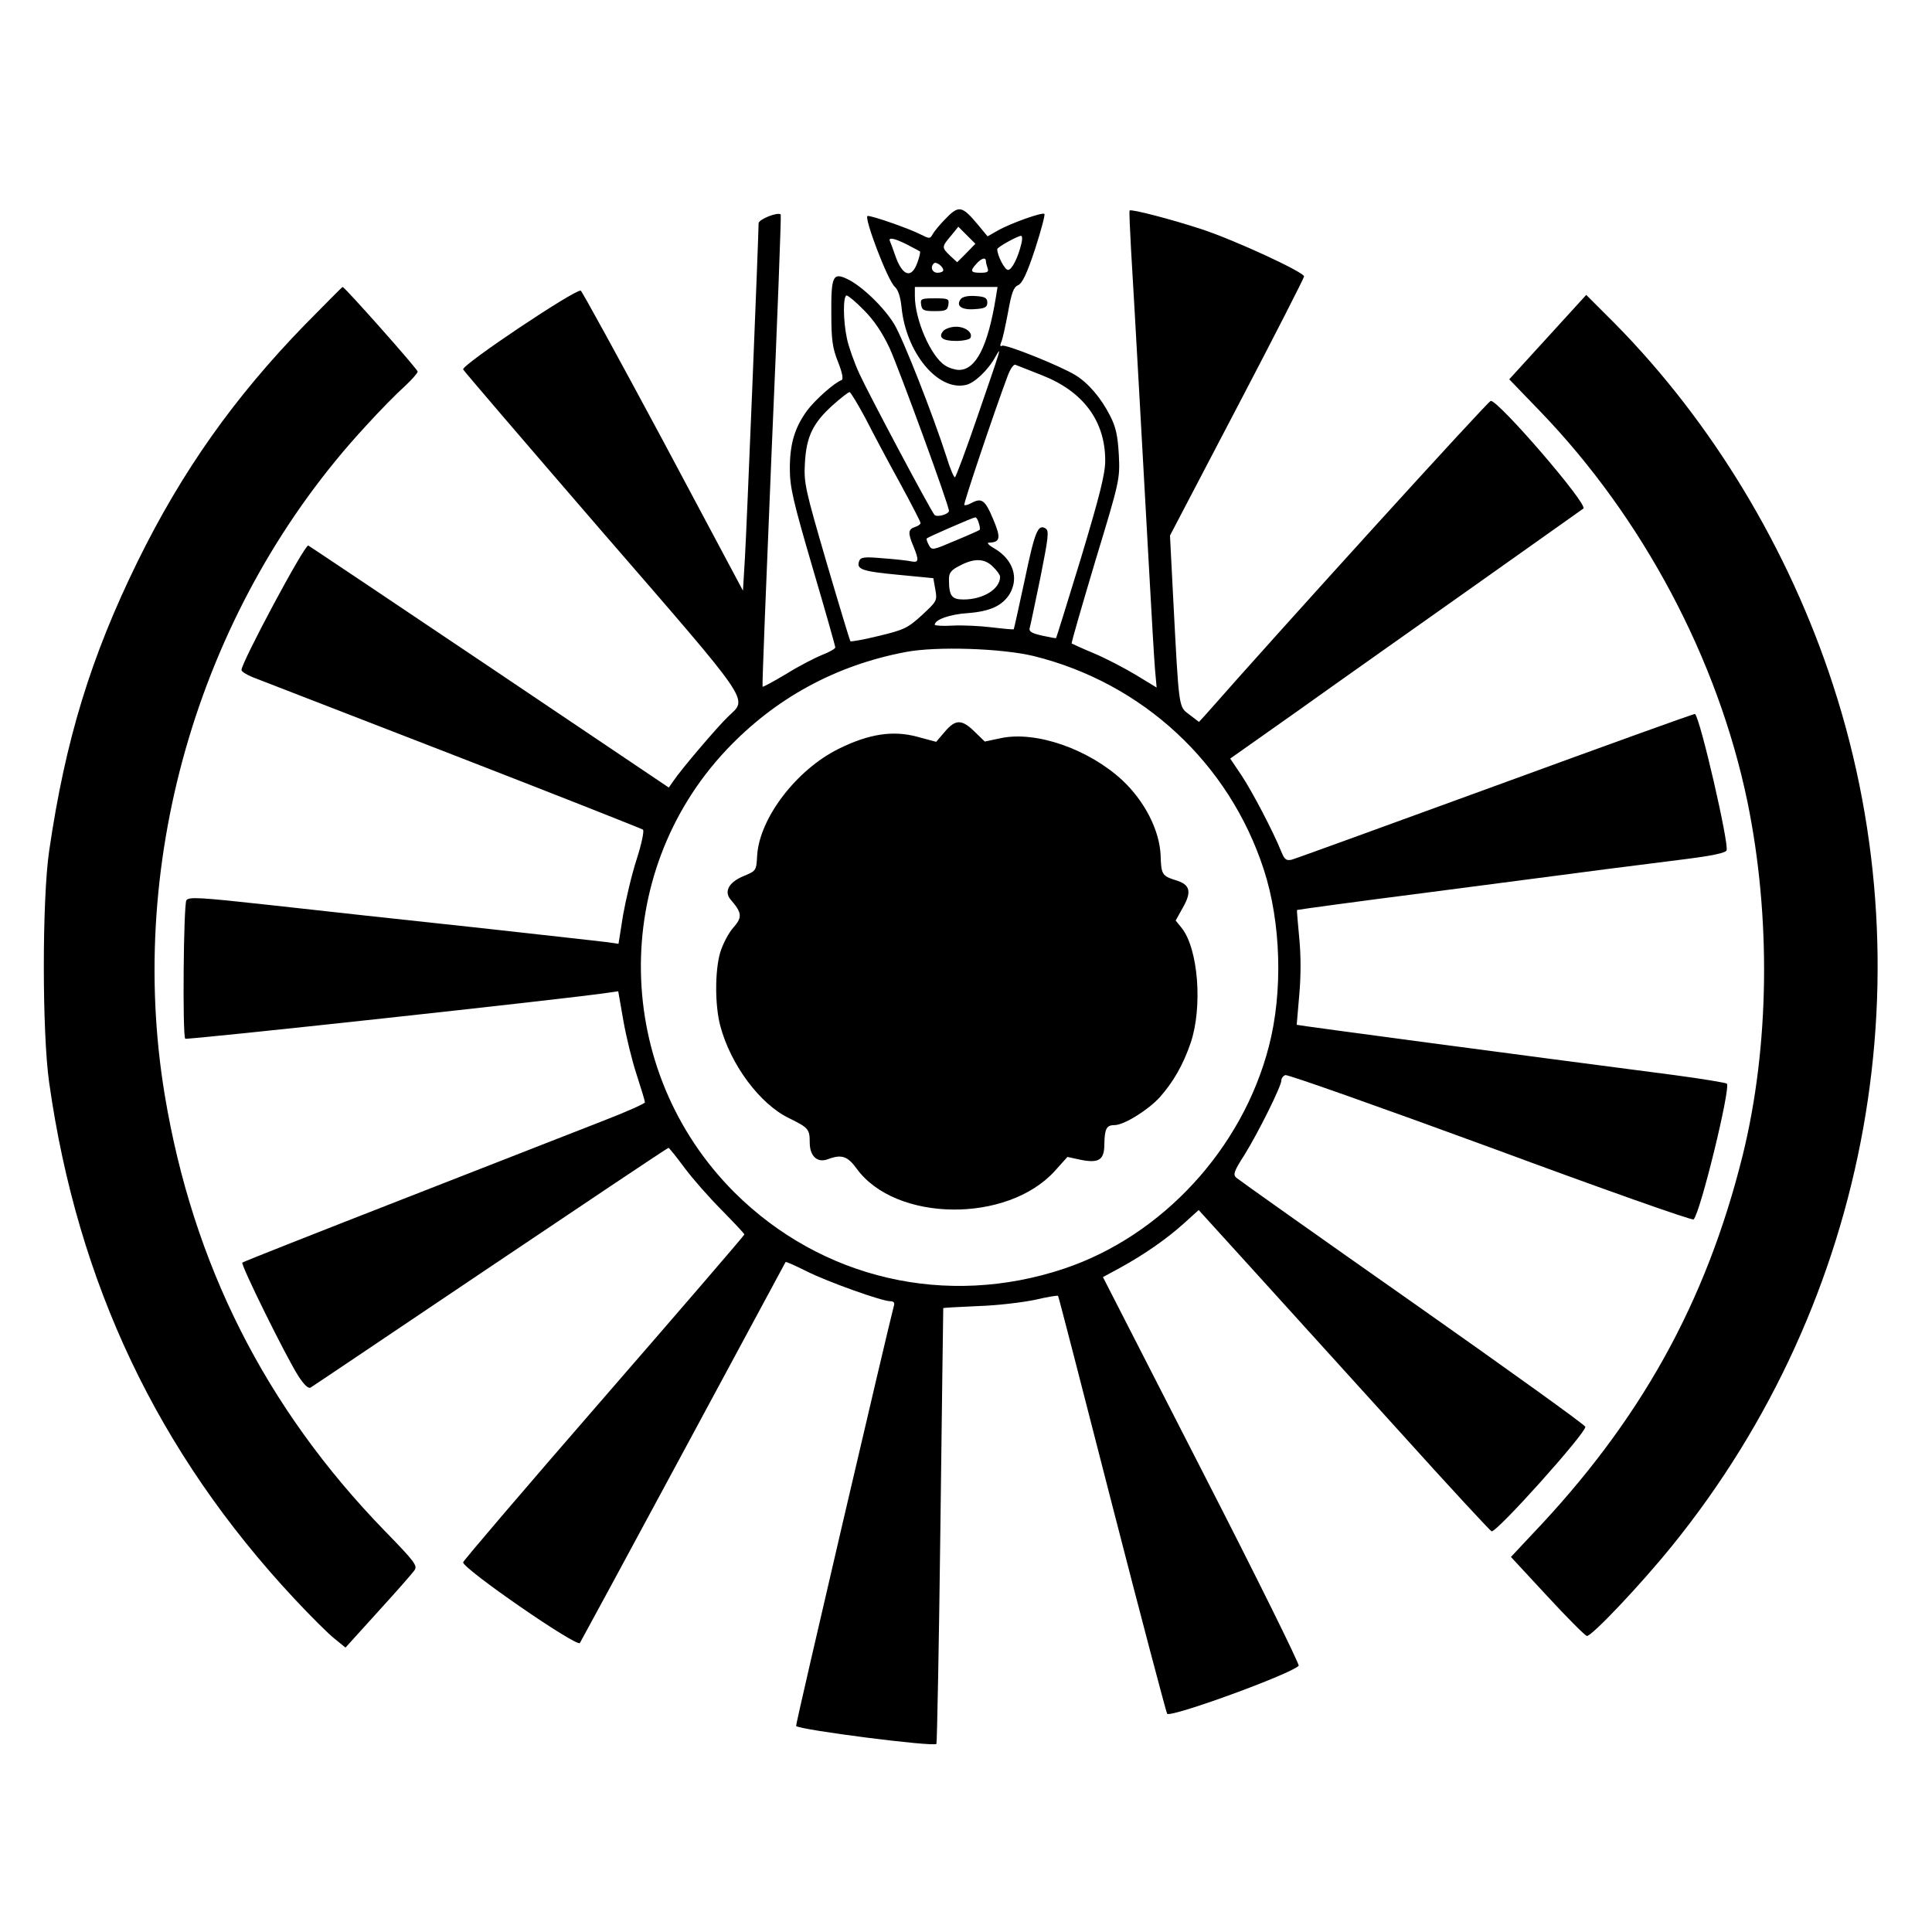
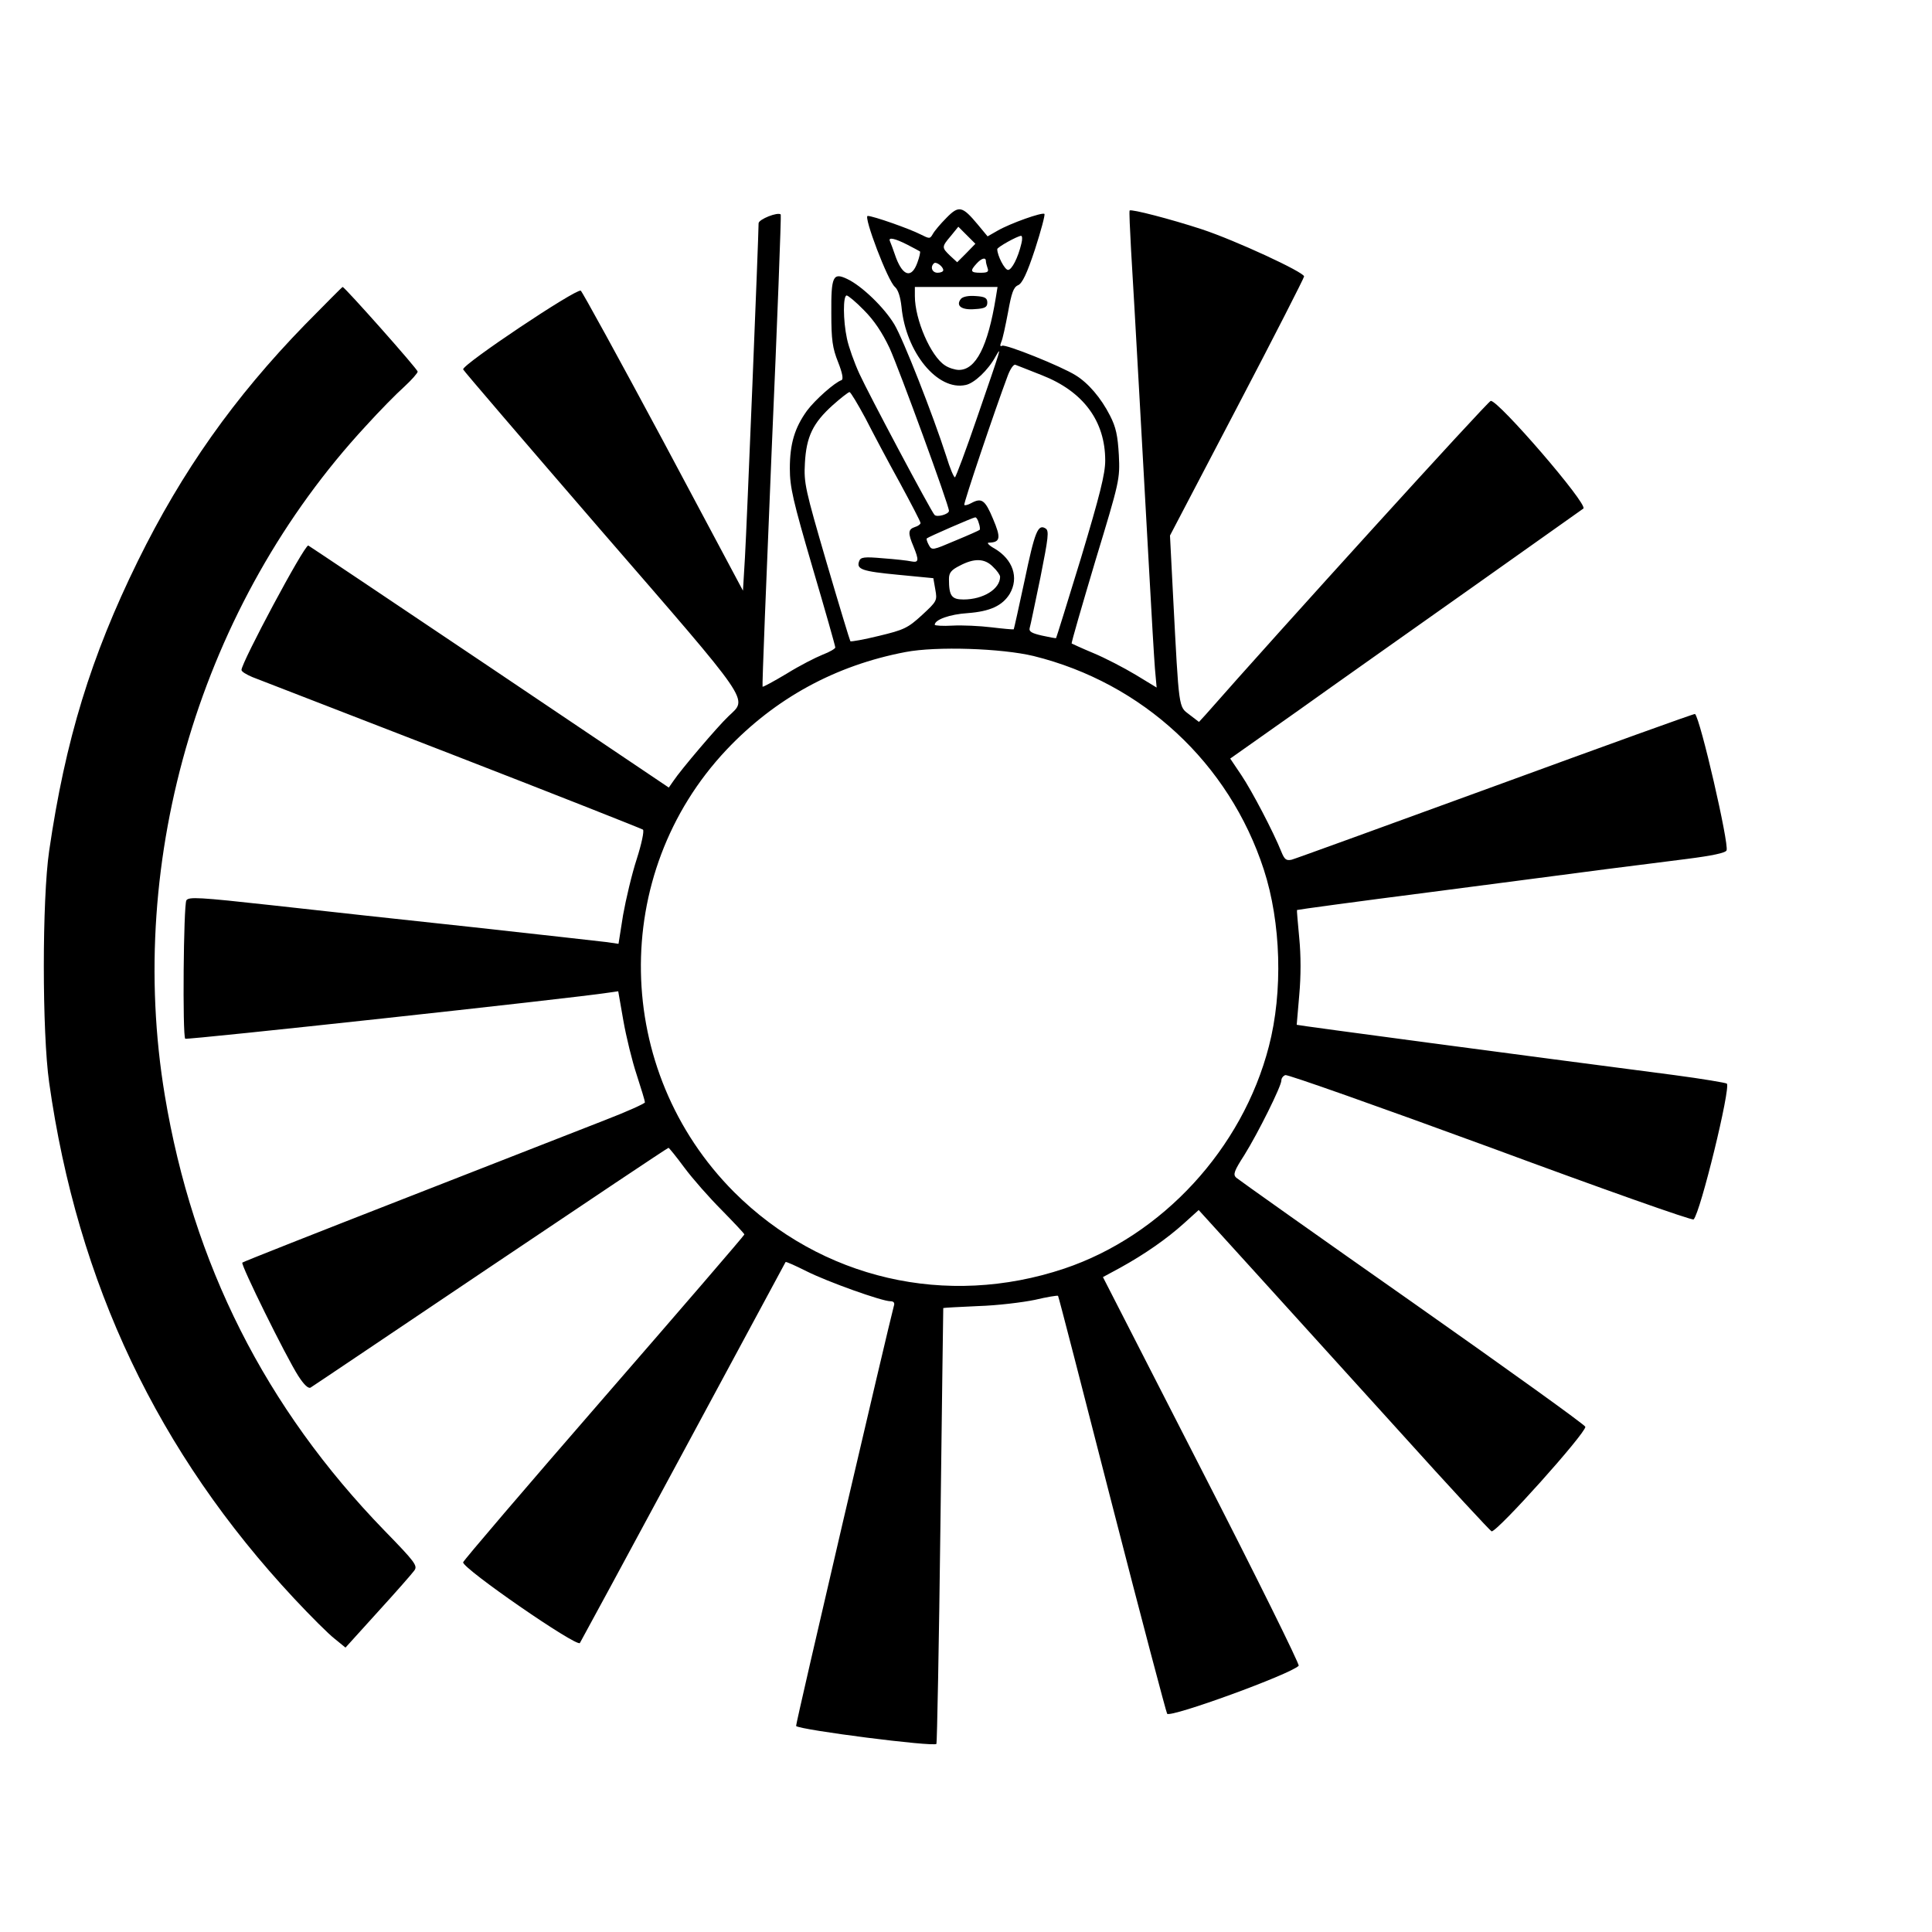
<svg xmlns="http://www.w3.org/2000/svg" version="1.0" width="680pt" height="680pt" viewBox="0 0 680 680" preserveAspectRatio="xMidYMid meet">
  <g transform="translate(0,680) scale(0.1,-0.1)" fill="#000000" stroke="none">
    <path d="M3331 6033 c-21 -21 -42 -46 -48 -57 -10 -17 -11 -17 -43 -1 -39 20 -167 65 -186 65 -16 0 71 -230 96 -250 11 -10 19 -34 23 -70 15 -160 127 -297 226 -275 30 6 79 52 105 100 23 40 21 35 -64 -212 -40 -117 -76 -213 -79 -213 -4 0 -18 33 -30 73 -48 149 -152 413 -183 465 -36 60 -115 136 -166 160 -50 24 -57 10 -56 -121 0 -93 4 -122 24 -172 15 -38 19 -60 12 -63 -24 -8 -93 -69 -122 -108 -43 -60 -60 -116 -60 -203 0 -66 11 -113 80 -349 44 -149 80 -276 80 -281 0 -4 -20 -16 -44 -25 -25 -10 -82 -39 -127 -67 -45 -27 -84 -48 -85 -46 -2 2 13 375 32 831 20 455 34 829 32 831 -10 10 -78 -17 -78 -31 0 -45 -42 -1078 -48 -1176 l-7 -117 -281 527 c-155 289 -286 528 -290 529 -19 6 -414 -258 -414 -277 0 -3 218 -257 484 -565 539 -622 518 -591 450 -656 -39 -37 -169 -190 -194 -228 l-16 -23 -633 426 c-348 234 -635 426 -636 426 -15 0 -235 -412 -235 -438 0 -6 17 -16 38 -25 20 -8 336 -130 702 -272 366 -142 669 -262 673 -265 5 -4 -5 -51 -22 -104 -17 -52 -38 -141 -48 -197 l-16 -101 -41 6 c-23 3 -232 26 -466 52 -234 25 -555 60 -715 78 -254 28 -291 30 -299 17 -10 -17 -14 -477 -4 -487 5 -5 1360 142 1489 162 l35 5 18 -103 c10 -57 31 -143 47 -191 16 -49 29 -92 29 -97 0 -4 -64 -33 -142 -63 -79 -31 -397 -155 -706 -276 -310 -121 -566 -222 -569 -225 -7 -6 154 -332 197 -399 20 -31 35 -45 43 -41 7 4 292 196 634 426 342 230 623 418 626 418 2 0 28 -32 56 -70 29 -39 88 -106 132 -150 43 -44 79 -82 79 -85 0 -3 -223 -262 -495 -575 -272 -313 -495 -574 -495 -579 0 -23 398 -298 411 -284 3 5 167 307 364 673 197 366 359 666 360 668 2 2 35 -13 75 -33 74 -37 264 -105 294 -105 12 0 16 -6 12 -17 -17 -62 -347 -1475 -344 -1478 14 -14 483 -74 494 -63 2 3 9 349 14 769 5 420 10 765 10 765 0 1 55 4 123 7 67 2 157 13 200 22 42 10 79 16 81 14 2 -2 87 -332 190 -734 103 -401 191 -733 194 -737 14 -14 434 139 463 169 4 4 -149 314 -341 688 l-348 680 61 33 c87 48 164 102 224 156 l52 47 198 -218 c109 -120 340 -375 513 -566 172 -191 317 -347 320 -347 22 0 330 344 330 368 0 6 -273 202 -607 437 -335 235 -614 433 -622 440 -12 11 -7 24 29 80 48 77 130 242 130 262 0 8 6 16 14 19 7 3 332 -112 722 -255 389 -144 711 -258 715 -253 24 24 131 463 117 478 -4 3 -87 17 -185 30 -516 67 -1328 175 -1329 177 0 1 4 49 9 105 6 66 6 139 0 200 -5 54 -9 98 -8 99 0 1 212 30 470 63 259 34 538 70 620 81 83 10 210 27 284 36 86 11 135 21 138 30 9 23 -92 462 -111 480 -2 2 -317 -112 -700 -252 -384 -140 -708 -258 -720 -261 -19 -4 -25 1 -36 28 -28 70 -104 215 -141 270 l-39 58 238 168 c130 93 408 289 617 437 209 148 384 272 388 275 17 15 -299 381 -326 379 -9 0 -753 -819 -1004 -1105 l-23 -25 -34 26 c-38 29 -36 13 -57 415 l-11 215 236 451 c130 248 236 456 236 461 0 15 -242 127 -360 166 -110 36 -249 72 -254 66 -2 -2 1 -65 5 -139 11 -177 45 -795 64 -1135 8 -148 17 -300 20 -338 l6 -67 -74 45 c-40 24 -107 59 -148 76 -41 17 -75 33 -77 34 -2 2 36 132 83 290 86 283 87 288 83 373 -4 69 -10 98 -31 139 -32 63 -77 115 -121 142 -51 32 -248 111 -259 104 -7 -4 -8 1 -3 13 5 10 15 58 24 105 12 67 19 88 35 95 15 6 32 42 60 127 21 65 36 121 33 124 -7 7 -120 -33 -165 -59 l-35 -20 -34 41 c-55 66 -67 69 -111 24z m70 -124 l-32 -32 -25 23 c-30 29 -30 31 3 70 l26 32 30 -30 30 -30 -32 -33z m194 34 c-12 -51 -34 -93 -47 -93 -12 0 -38 51 -38 73 0 7 70 46 84 47 4 0 5 -12 1 -27z m-402 -4 c23 -12 44 -23 45 -24 2 -2 -2 -20 -9 -39 -20 -56 -50 -49 -75 16 -10 29 -20 56 -22 60 -6 14 18 9 61 -13z m277 -58 c0 -5 3 -16 6 -25 5 -13 -1 -16 -25 -16 -35 0 -38 6 -14 32 17 19 33 24 33 9z m-150 -32 c0 -5 -9 -9 -20 -9 -19 0 -27 20 -13 33 7 8 33 -11 33 -24z m185 -96 c-28 -172 -70 -255 -130 -255 -13 0 -36 7 -49 16 -50 32 -106 161 -106 244 l0 32 145 0 146 0 -6 -37z m-464 -45 c35 -35 64 -78 90 -133 34 -75 209 -553 209 -573 0 -12 -43 -24 -51 -14 -13 14 -232 426 -264 496 -18 39 -38 95 -44 124 -14 65 -14 152 -1 152 5 0 33 -23 61 -52z m627 -229 c145 -57 222 -161 222 -300 0 -47 -19 -122 -85 -342 -47 -154 -87 -282 -88 -283 -1 -1 -23 3 -50 9 -35 8 -46 14 -43 26 3 9 19 89 38 179 28 141 31 164 18 172 -27 17 -38 -12 -74 -184 -20 -93 -37 -170 -38 -171 -2 -1 -37 2 -78 7 -41 5 -103 8 -138 6 -34 -2 -62 0 -62 3 0 18 53 37 116 41 79 6 122 26 148 68 33 57 11 121 -53 159 -20 11 -29 21 -21 21 41 1 44 16 15 84 -28 67 -40 75 -77 55 -11 -6 -22 -9 -24 -6 -4 3 108 335 153 455 9 24 21 41 27 38 6 -2 48 -19 94 -37z m-622 -151 c26 -51 80 -153 121 -227 40 -74 73 -137 73 -142 0 -4 -9 -11 -20 -14 -24 -8 -25 -21 -5 -68 20 -49 19 -58 -7 -53 -13 3 -58 8 -100 11 -67 6 -79 4 -84 -10 -11 -29 11 -36 137 -48 l124 -12 7 -40 c7 -39 6 -41 -47 -90 -50 -46 -64 -52 -151 -73 -53 -13 -98 -21 -101 -19 -2 3 -40 128 -84 278 -75 257 -80 279 -76 349 5 93 28 141 98 204 28 25 55 46 59 46 4 0 29 -42 56 -92z m399 -369 c4 -11 5 -22 3 -24 -2 -2 -40 -19 -86 -38 -80 -34 -82 -35 -93 -15 -6 11 -9 21 -7 23 5 5 161 73 170 74 4 1 10 -8 13 -20z m50 -154 c14 -13 25 -29 25 -35 0 -43 -59 -80 -129 -80 -42 0 -51 13 -51 72 0 22 8 32 38 47 51 27 88 26 117 -4z m143 -314 c384 -95 688 -377 810 -751 61 -187 68 -431 18 -623 -93 -360 -375 -666 -720 -782 -415 -139 -855 -37 -1162 269 -427 428 -439 1120 -27 1557 171 181 383 297 630 344 109 21 339 13 451 -14z" />
    <path d="M3382 5748 c-19 -24 2 -40 49 -36 36 2 44 7 44 23 0 16 -8 21 -41 23 -25 2 -45 -2 -52 -10z" />
-     <path d="M3242 5728 c3 -20 9 -23 48 -23 39 0 45 3 48 23 3 20 0 22 -48 22 -48 0 -51 -2 -48 -22z" />
-     <path d="M3320 5635 c-19 -22 -3 -35 45 -35 24 0 47 5 50 10 11 18 -16 40 -50 40 -18 0 -38 -7 -45 -15z" />
-     <path d="M3325 4224 l-30 -35 -67 18 c-86 23 -170 10 -277 -43 -147 -73 -277 -242 -286 -374 -3 -55 -3 -55 -49 -74 -52 -22 -69 -55 -43 -84 39 -45 40 -61 8 -97 -17 -19 -37 -58 -46 -87 -19 -65 -19 -186 0 -258 36 -137 140 -277 243 -326 67 -33 72 -38 72 -85 0 -49 27 -73 64 -59 48 18 69 11 101 -33 137 -189 531 -193 698 -8 l44 49 46 -10 c65 -13 84 -1 84 56 1 54 8 66 36 66 33 0 118 53 159 98 47 53 82 113 109 192 42 125 27 330 -32 404 l-21 26 25 45 c32 56 26 81 -22 96 -51 16 -54 20 -56 89 -4 88 -56 190 -135 264 -119 110 -304 174 -427 148 l-57 -12 -36 35 c-45 44 -67 44 -105 -1z" />
-     <path d="M1074 5658 c-250 -257 -433 -516 -589 -833 -165 -336 -255 -629 -312 -1020 -25 -171 -25 -639 0 -815 100 -708 383 -1303 863 -1817 57 -61 121 -125 142 -141 l38 -31 115 127 c63 69 120 134 127 144 13 17 3 30 -105 141 -419 432 -674 937 -773 1532 -139 837 129 1730 707 2355 48 53 109 115 136 139 26 24 47 48 47 53 0 9 -257 298 -264 298 -2 0 -61 -60 -132 -132z" />
-     <path d="M5448 5614 l-136 -149 110 -114 c361 -375 624 -871 728 -1371 84 -408 78 -863 -16 -1245 -129 -520 -361 -937 -743 -1337 l-73 -78 127 -137 c70 -76 133 -139 140 -141 15 -4 191 182 300 317 701 865 910 2031 551 3077 -163 476 -439 918 -784 1257 l-69 69 -135 -148z" />
+     <path d="M1074 5658 c-250 -257 -433 -516 -589 -833 -165 -336 -255 -629 -312 -1020 -25 -171 -25 -639 0 -815 100 -708 383 -1303 863 -1817 57 -61 121 -125 142 -141 l38 -31 115 127 c63 69 120 134 127 144 13 17 3 30 -105 141 -419 432 -674 937 -773 1532 -139 837 129 1730 707 2355 48 53 109 115 136 139 26 24 47 48 47 53 0 9 -257 298 -264 298 -2 0 -61 -60 -132 -132" />
  </g>
</svg>